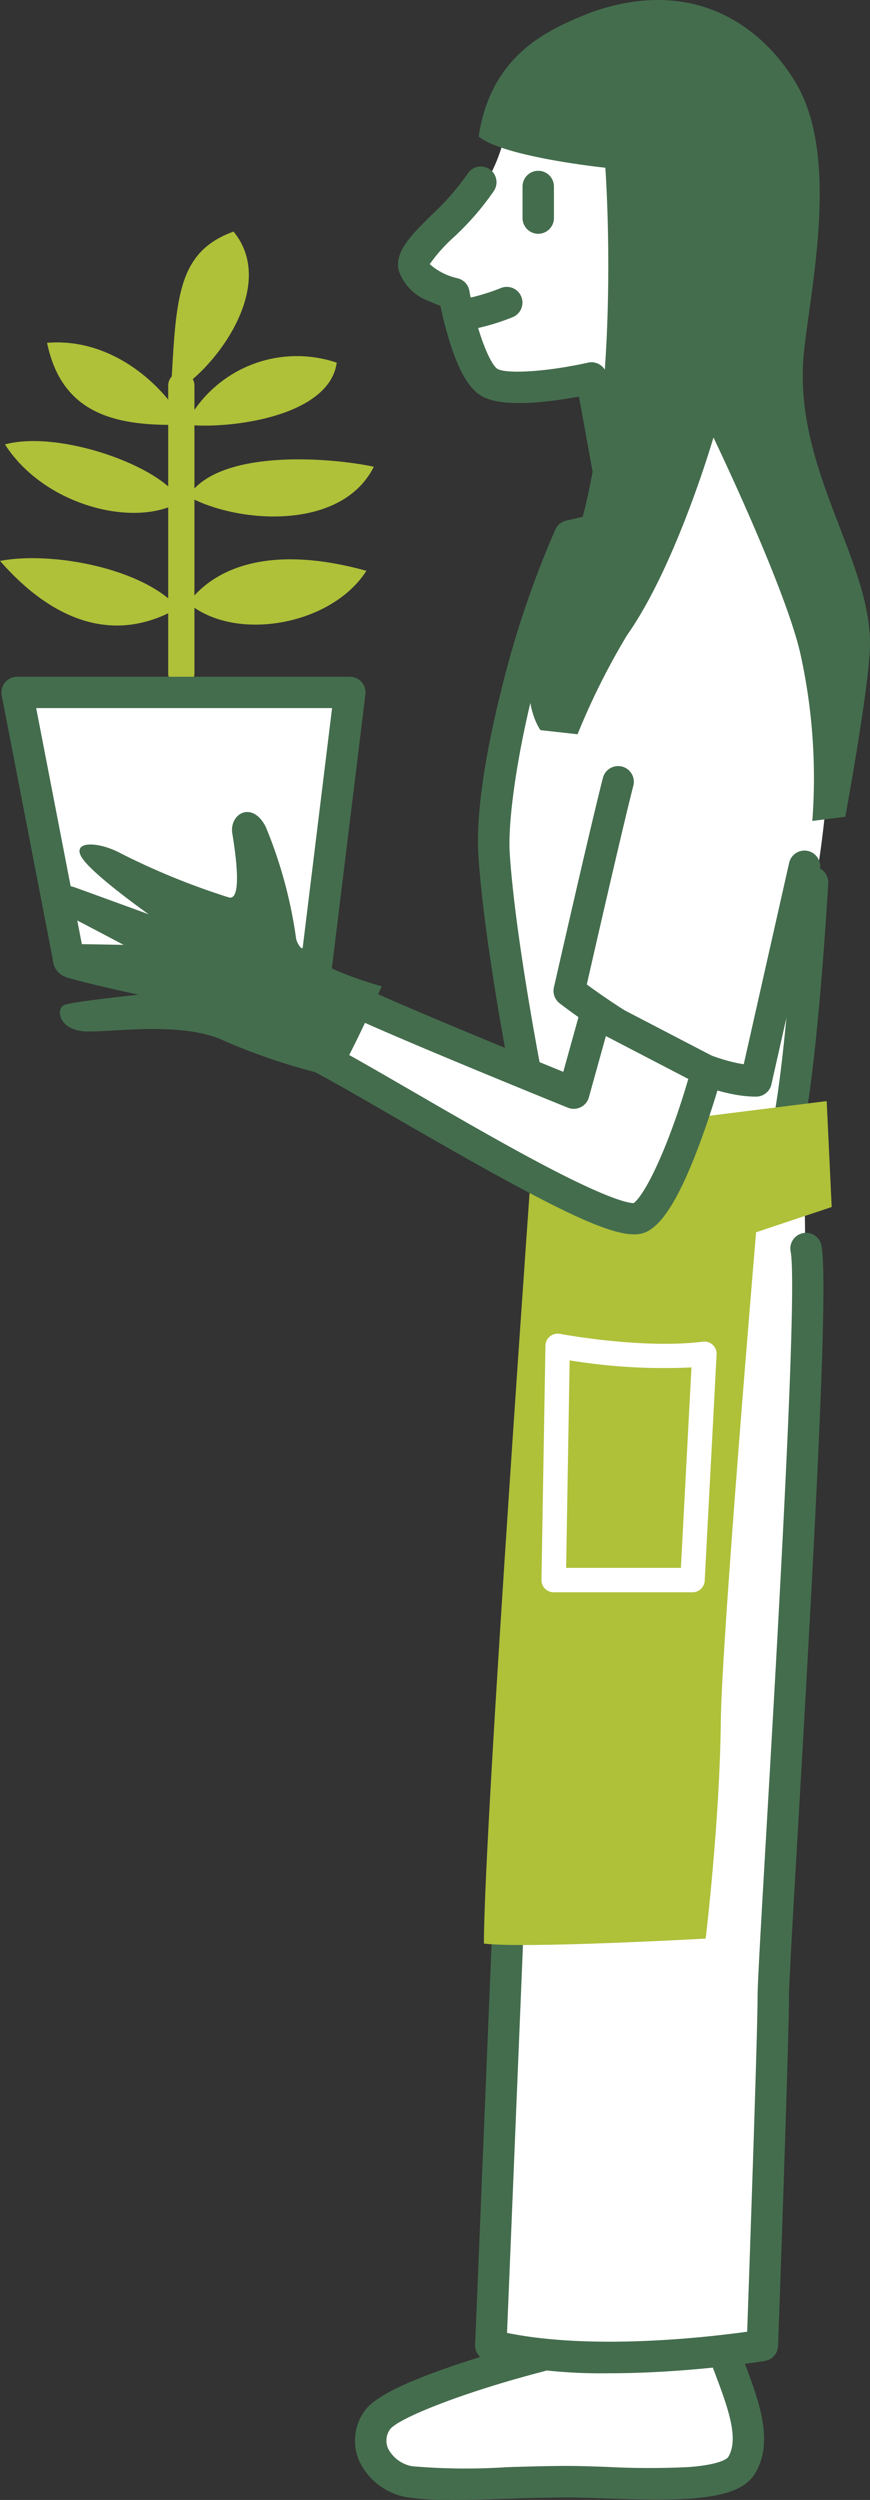
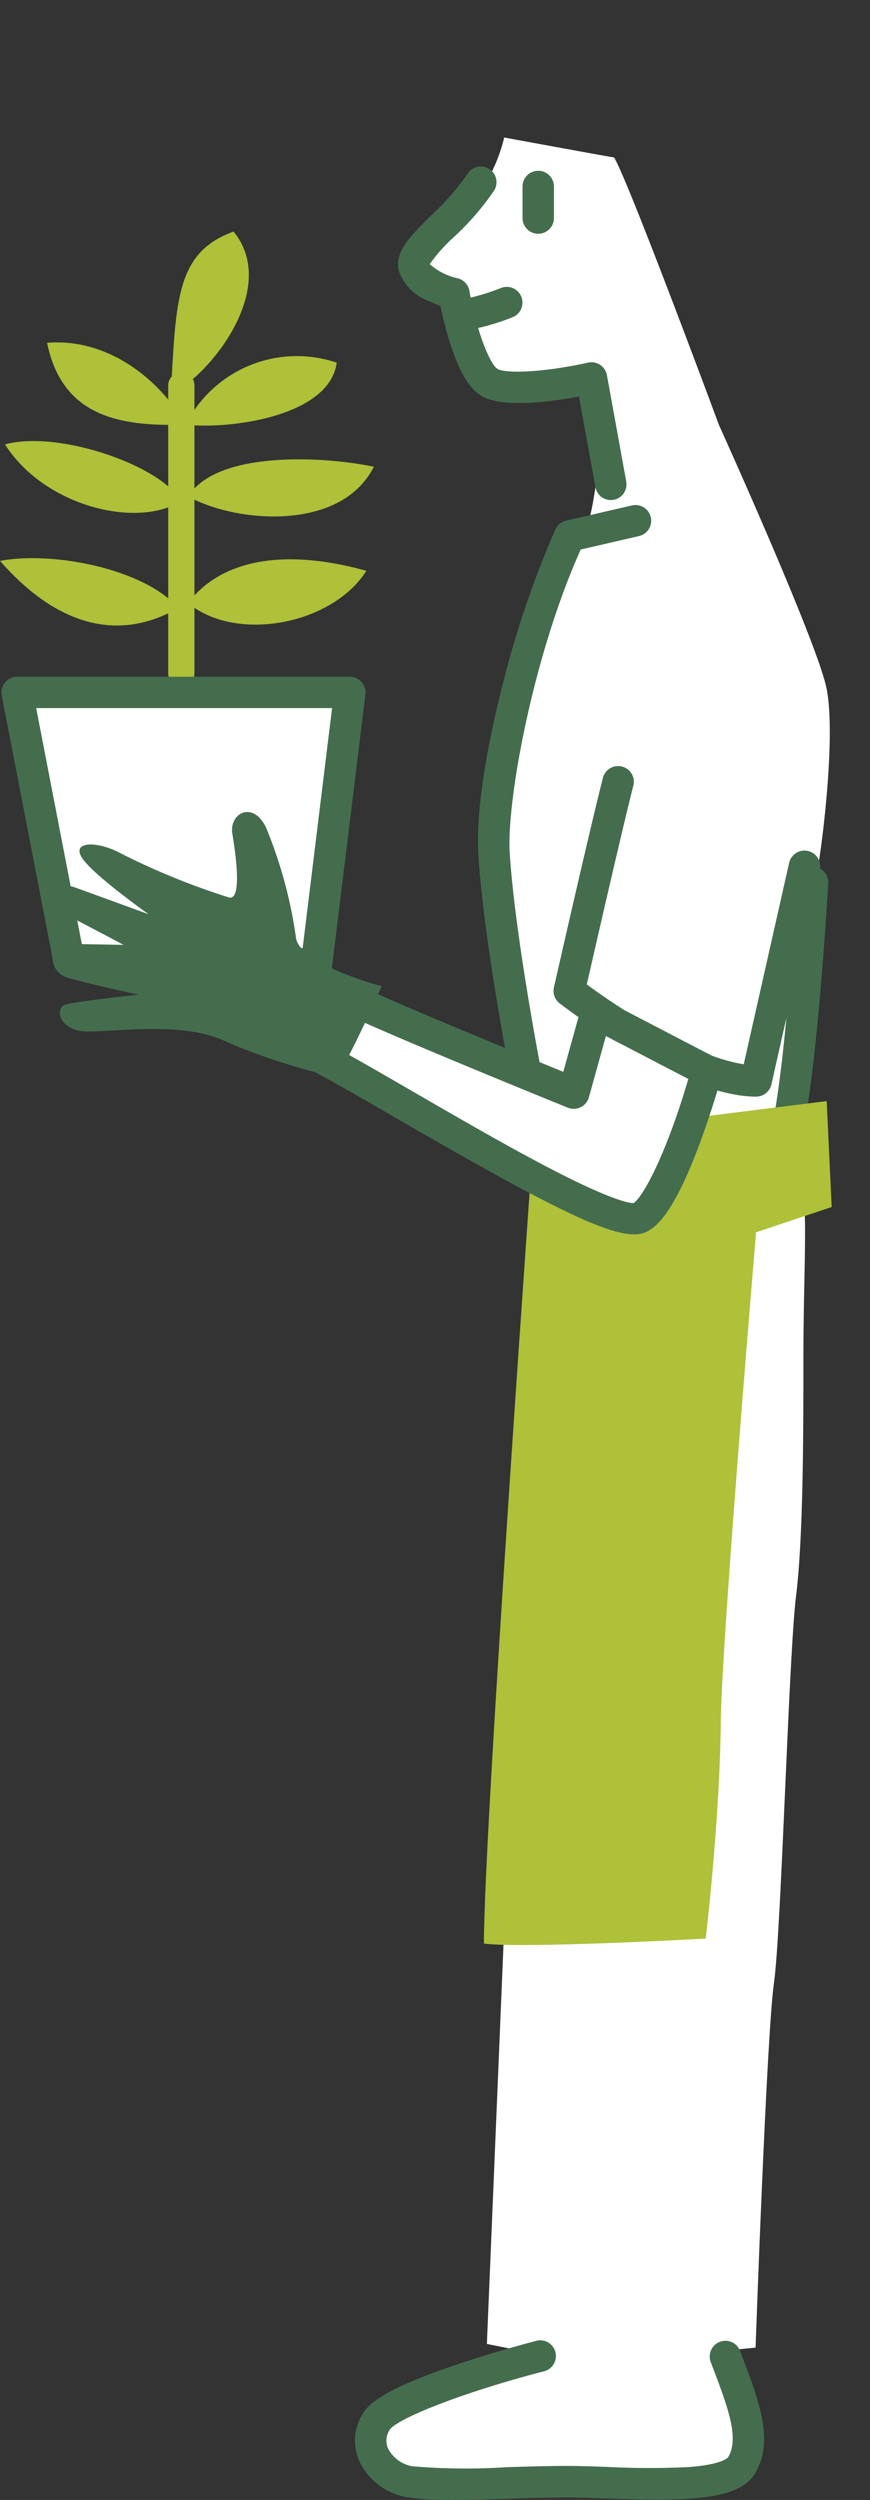
<svg xmlns="http://www.w3.org/2000/svg" id="illust" width="69.668" height="200" viewBox="0 0 69.668 200">
  <rect x="0" y="0" width="69.668" height="200" fill="#333333" stroke="none" />
  <g id="グループ_6100" data-name="グループ 6100" transform="translate(0 0)">
    <path id="パス_3131" data-name="パス 3131" d="M30.461,78.845a12.772,12.772,0,0,1-2.6,5.2c-1.2,1.2-5.4,4.4-4.8,5.2a12.8,12.8,0,0,0,3.2,2s1.6,6,2.4,6.6,2.8.8,4.4.8h4.4s.4,6.2.4,7.4a26.038,26.038,0,0,1-.8,4.2l-1.8.4s-5.8,16.009-5.6,21.412,3.2,24.614,3.2,24.614,12.207,1.6,14.608,1.4,6.2-1,6.2-1,1.4-17.41,1.8-19.211,1.6-11.207.8-15.009-8.6-21.012-8.6-21.012-7.2-19.411-8.4-21.412c-1.2-.2-8.805-1.6-8.805-1.6" transform="translate(9.909 -67.827)" fill="#fff" />
    <path id="パス_3132" data-name="パス 3132" d="M72.424,681.711c.295,2.947,0,7.368,0,13.263s0,14.442-.589,19.157-1.179,26.82-1.768,30.947-1.474,29.178-1.474,29.178l-2.947.295s2.653,6.484,2.063,8.253-2.063,1.768-4.421,2.358-10.9,0-13.263.295-8.842-.589-10.021-.295-4.126-4.126-2.063-5.01,12.084-5.6,12.084-5.6l-2.947-.589,1.474-35.368H61.224l5.894-55.409Z" transform="translate(-8.089 -586.445)" fill="#fff" />
    <path id="パス_3133" data-name="パス 3133" d="M388.2,238.3a1.048,1.048,0,0,0,1.048-1.048V214.225a1.048,1.048,0,0,0-2.1,0v23.022A1.048,1.048,0,0,0,388.2,238.3" transform="translate(-373.678 -183.386)" fill="#afc039" />
    <path id="パス_3134" data-name="パス 3134" d="M355.933,145.529c.419-7.535.419-11.3,5.023-12.976,3.767,4.6-2.093,11.72-5.023,12.976" transform="translate(-342.253 -114.029)" fill="#afc039" />
    <path id="パス_3135" data-name="パス 3135" d="M305.6,209.52a9.972,9.972,0,0,1,12.093-4.956c-.595,4.361-8.723,5.353-12.093,4.956" transform="translate(-290.729 -175.551)" fill="#afc039" />
    <path id="パス_3136" data-name="パス 3136" d="M403.236,202.592c-2.181-3.767-6.344-6.939-11.1-6.542,1.189,5.749,5.551,6.74,11.1,6.542" transform="translate(-388.367 -168.624)" fill="#afc039" />
    <path id="パス_3137" data-name="パス 3137" d="M409.047,257.323c-1.388-2.776-9.714-5.749-14.076-4.56,3.172,4.956,10.507,6.74,14.076,4.56" transform="translate(-394.574 -217.209)" fill="#afc039" />
    <path id="パス_3138" data-name="パス 3138" d="M284.318,265.932c2.379-3.767,11.1-3.172,14.869-2.379-2.577,5.154-10.9,4.56-14.869,2.379" transform="translate(-269.251 -226.215)" fill="#afc039" />
    <path id="パス_3139" data-name="パス 3139" d="M288.574,323.685c2.379-3.172,7.137-4.56,14.274-2.577-2.775,4.361-10.507,5.749-14.274,2.577" transform="translate(-273.507 -275.443)" fill="#afc039" />
    <path id="パス_3140" data-name="パス 3140" d="M410.664,323.516c-2.776-3.172-10.111-4.56-14.274-3.767,4.163,4.758,9.119,6.74,14.274,3.767" transform="translate(-396.39 -274.877)" fill="#afc039" />
-     <path id="パス_3141" data-name="パス 3141" d="M37.4,796.93q2.25,0,4.745-.157c4.36-.274,7.593-.811,7.728-.833a1.257,1.257,0,0,0,1.049-1.2c.036-1,.874-24.513.874-27.988,0-1,.318-6.478.72-13.408,1.328-22.887,2.471-43.677,1.876-46.655a1.258,1.258,0,0,0-2.467.493c.581,2.908-1.046,30.95-1.92,46.016-.42,7.243-.724,12.477-.724,13.553,0,3.019-.669,22.145-.835,26.854-3.041.425-12.309,1.51-19.228.095l1.267-30.826a1.258,1.258,0,1,0-2.513-.1l-1.31,31.873a1.258,1.258,0,0,0,.952,1.272,41.021,41.021,0,0,0,9.787,1.01" transform="translate(11.385 -607.066)" fill="#446d4d" />
    <path id="パス_3142" data-name="パス 3142" d="M25.185,519.39a1.258,1.258,0,0,0,1.219-.953c1.323-5.293,2.183-20.125,2.218-20.754a1.258,1.258,0,1,0-2.511-.144c-.009.152-.881,15.223-2.147,20.287a1.259,1.259,0,0,0,1.221,1.563" transform="translate(37.699 -426.99)" fill="#446d4d" />
    <path id="パス_3143" data-name="パス 3143" d="M39.682,631.552l9.687-1.211.4,8.476-6.054,2.018s-2.759,32.582-2.826,39.152c-.08,7.985-1.211,17.356-1.211,17.356s-14.531.807-17.759.4c0-9.283,4.036-65.388,4.036-65.388Z" transform="translate(16.831 -542.253)" fill="#afc039" />
-     <path id="パス_3144" data-name="パス 3144" d="M8.906,1.024C5.607,2.344.99,4.323,0,10.919c1.979,1.649,10.142,2.5,10.142,2.5s1.678,23.064-3.93,33.619c-4.088,7.7-1.265,11.373-1.265,11.373l2.968.33a56.952,56.952,0,0,1,3.958-7.916C15.832,45.223,18.8,35,18.8,35s5.626,11.687,6.927,17.151a45.951,45.951,0,0,1,.989,13.523l2.639-.33s1.979-10.718,1.979-13.853c0-6.927-6.267-14.183-5.277-23.419.572-5.335,2.839-15.565-.66-21.439C22.84,2.337,17.4-2.04,8.906,1.024" transform="translate(38.333 0.001)" fill="#446d4d" />
    <path id="パス_3145" data-name="パス 3145" d="M156.568,122.147a1.279,1.279,0,0,0,.227-.02,1.258,1.258,0,0,0,1.012-1.463l-1.548-8.513a1.258,1.258,0,0,0-1.51-1c-3.535.784-6.6.894-7.253.5-.608-.365-1.682-3.02-2.251-6.247a1.258,1.258,0,0,0-.933-1,5.007,5.007,0,0,1-2.242-1.131A12.994,12.994,0,0,1,144,101.11a21.812,21.812,0,0,0,3.21-3.7,1.258,1.258,0,1,0-2.133-1.333,19.991,19.991,0,0,1-2.847,3.248c-1.681,1.666-3.01,2.982-2.636,4.474a3.958,3.958,0,0,0,2.417,2.432c.325.153.642.277.913.372.131.62.346,1.551.638,2.534,1,3.366,1.989,4.279,2.646,4.673,1.659,1,5.541.478,7.812.055l1.318,7.249a1.258,1.258,0,0,0,1.236,1.033m-14.53-18.787h0Z" transform="translate(-107.658 -82.14)" fill="#446d4d" />
    <path id="パス_3146" data-name="パス 3146" d="M182.375,103.032a1.258,1.258,0,0,0,1.258-1.258V99.287a1.258,1.258,0,1,0-2.515,0v2.487a1.258,1.258,0,0,0,1.258,1.258" transform="translate(-139.275 -84.33)" fill="#446d4d" />
    <path id="パス_3147" data-name="パス 3147" d="M200.171,167.718a17.6,17.6,0,0,0,4.35-1.146,1.258,1.258,0,0,0-.883-2.355,16.753,16.753,0,0,1-3.467.986,1.258,1.258,0,0,0,0,2.515" transform="translate(-163.468 -141.198)" fill="#446d4d" />
    <path id="パス_3148" data-name="パス 3148" d="M44.776,465.159A1.257,1.257,0,0,0,46,464.178l3.869-17.151a1.258,1.258,0,1,0-2.454-.554l-3.631,16.094c-4.018-.586-9.86-4.383-12.568-6.381.644-2.825,2.835-12.412,3.72-15.875a1.258,1.258,0,1,0-2.437-.623c-1.047,4.094-3.888,16.608-3.917,16.733a1.258,1.258,0,0,0,.455,1.272c.393.3,9.688,7.467,15.734,7.467" transform="translate(15.774 -377.428)" fill="#446d4d" />
    <path id="パス_3149" data-name="パス 3149" d="M93.5,574.027c4.264,1.777,24.6,14.952,27.087,13.531s5.33-11.726,5.33-11.726l-8.883-4.619-1.777,6.4s-14.924-6.041-18.477-7.817Z" transform="translate(-69.311 -490.166)" fill="#fff" />
    <path id="パス_3150" data-name="パス 3150" d="M112.345,581.172a2.2,2.2,0,0,0,1.119-.264c.838-.479,2.179-1.73,4.153-7.051,1.029-2.773,1.736-5.326,1.765-5.433a1.258,1.258,0,0,0-.632-1.45l-8.883-4.619a1.258,1.258,0,0,0-1.792.78l-1.4,5.036c-3.711-1.511-14.225-5.818-17.08-7.245a1.258,1.258,0,0,0-1.557.355l-3.28,4.235a1.258,1.258,0,0,0,.511,1.931c1.33.554,4.463,2.368,8.091,4.467,11.824,6.843,16.653,9.259,18.985,9.259m-.044-2.5h0c-.351,0-1.776-.224-6.646-2.751-3.433-1.782-7.47-4.118-11.032-6.18-2.853-1.651-5.262-3.045-6.922-3.909l1.708-2.205c4.637,2.148,17.065,7.182,17.632,7.411a1.257,1.257,0,0,0,1.684-.829l1.361-4.9,6.6,3.43c-1.571,5.378-3.424,9.226-4.378,9.935" transform="translate(-61.568 -482.423)" fill="#446d4d" />
    <path id="パス_3151" data-name="パス 3151" d="M302.219,417.773l-4.141-21.384h26.64l-2.665,21.739Z" transform="translate(-296.705 -340.995)" fill="#fff" />
    <path id="パス_3152" data-name="パス 3152" d="M314.311,411.642a1.258,1.258,0,0,0,1.248-1.1l2.665-21.739a1.258,1.258,0,0,0-1.248-1.411h-26.64a1.258,1.258,0,0,0-1.235,1.5l4.141,21.384a1.258,1.258,0,0,0,1.212,1.018l19.833.354h.023m-19.833-1.612h0ZM315.554,389.9l-2.355,19.2-17.681-.316L291.861,389.9Z" transform="translate(-288.963 -333.252)" fill="#446d4d" />
    <path id="パス_3153" data-name="パス 3153" d="M129.273,335.292a1.259,1.259,0,0,0,1.236-1.5c-.02-.1-2.008-10.491-2.4-16.793-.26-4.154,1.873-15.793,5.685-24.264l4.644-1.072a1.258,1.258,0,1,0-.566-2.451l-5.247,1.211a1.258,1.258,0,0,0-.857.694,78.891,78.891,0,0,0-4.318,12.787c-.8,3.177-2.11,9.122-1.852,13.252.4,6.464,2.359,16.68,2.442,17.111a1.258,1.258,0,0,0,1.234,1.021" transform="translate(-87.291 -248.771)" fill="#446d4d" />
    <path id="パス_3154" data-name="パス 3154" d="M68.305,1352.67c1.384,0,2.971-.047,4.6-.1s3.3-.1,4.756-.1c.884,0,1.952.037,3.083.077,6.371.222,10.647.2,11.967-2,1.535-2.559.329-5.748-.948-9.125q-.13-.345-.262-.7a1.258,1.258,0,0,0-2.355.883q.133.354.265.7c1.1,2.912,2.053,5.427,1.144,6.941,0,.006-.383.587-3.183.793a65.157,65.157,0,0,1-6.54-.015c-1.153-.04-2.243-.078-3.171-.078-1.491,0-3.189.051-4.831.1a50.221,50.221,0,0,1-7.584-.075,2.721,2.721,0,0,1-1.925-1.415,1.567,1.567,0,0,1,.137-1.507c.559-.854,5.65-2.936,12.336-4.669a1.258,1.258,0,1,0-.631-2.435c-.122.032-3.024.787-6.14,1.825-5.906,1.968-7.229,3.163-7.721,3.984a4.059,4.059,0,0,0-.281,3.819,5.191,5.191,0,0,0,3.732,2.864,20.287,20.287,0,0,0,3.55.218" transform="translate(-32.245 -1152.67)" fill="#446d4d" />
-     <path id="パス_3155" data-name="パス 3155" d="M88.87,784.165H99.984a.978.978,0,0,0,.977-.927l.953-18.1a.978.978,0,0,0-1.1-1.022c-4.872.609-11.38-.613-11.445-.625a.978.978,0,0,0-1.161.944l-.318,18.736a.978.978,0,0,0,.978.995m10.187-1.956H89.865l.281-16.6a46.638,46.638,0,0,0,9.755.564Z" transform="translate(-44.53 -656.78)" fill="#fff" />
    <path id="パス_3156" data-name="パス 3156" d="M302.594,486.1c1.341-2.146,3.6-7.292,3.6-7.292s-6.6-1.742-6.864-3.888a36.274,36.274,0,0,0-2.414-8.85c-1.073-2.145-2.95-1.073-2.682.536s.8,5.364-.268,5.1a57.521,57.521,0,0,1-8.582-3.486c-1.831-1.017-4.023-1.073-3.218.268s5.364,4.559,5.364,4.559-4.638-1.691-5.9-2.145c-1.868-.673-2.414,1.341-.8,2.145s5.632,2.95,5.632,2.95-4.559-.268-5.632-.536-1.609,2.146.268,2.682,5.632,1.341,5.632,1.341-5.1.536-5.9.8-.536,2.146,1.877,2.146,7.777-.8,11,.8a49.217,49.217,0,0,0,8.9,2.866" transform="translate(-275.629 -399.907)" fill="#446d4d" />
  </g>
</svg>